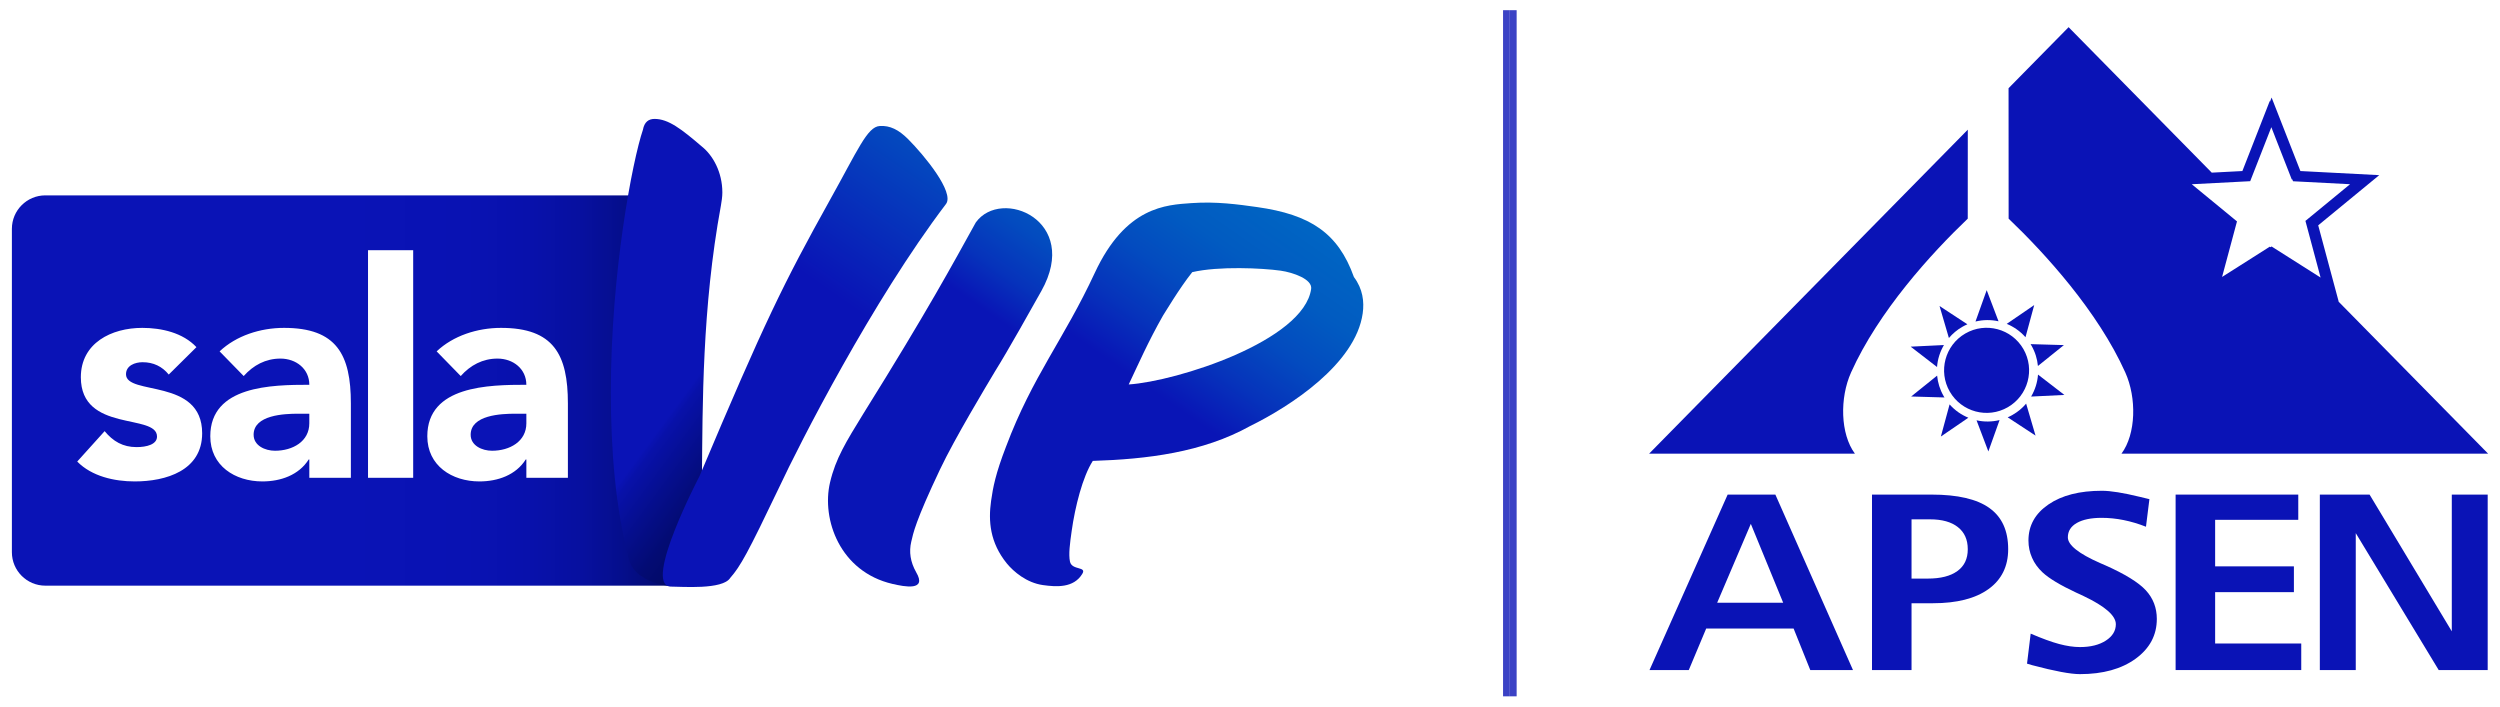
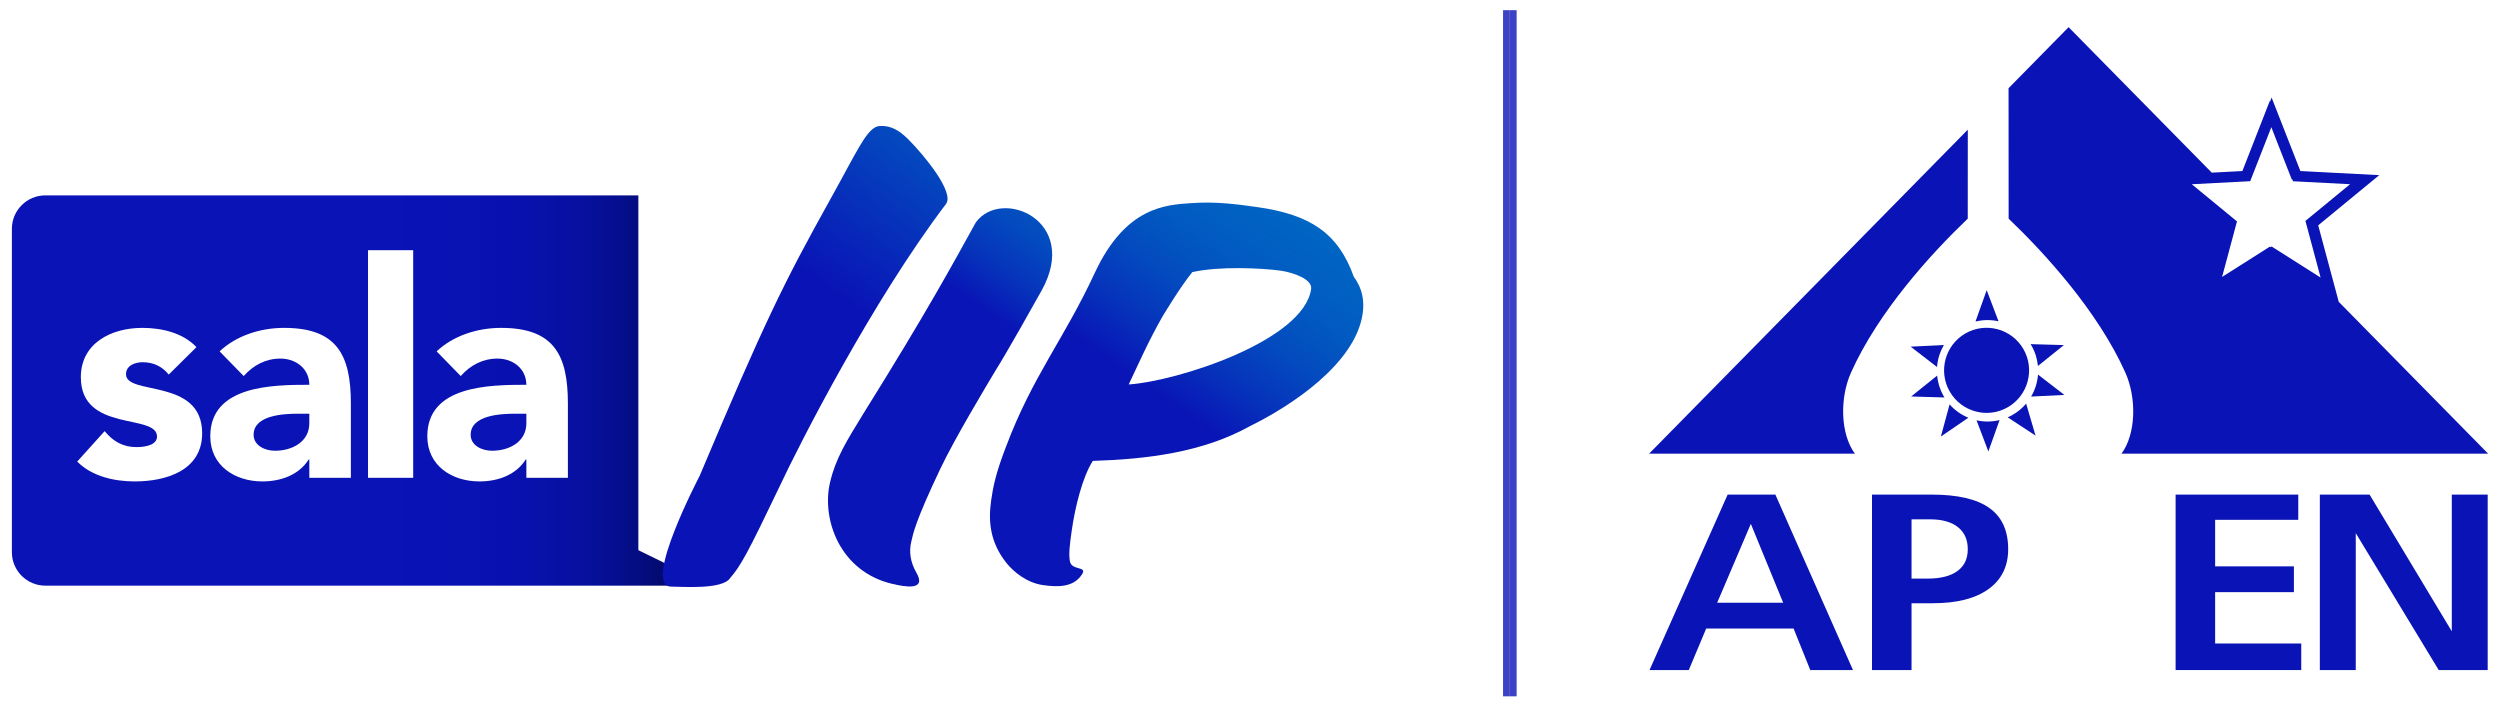
<svg xmlns="http://www.w3.org/2000/svg" width="184" height="52" viewBox="0 0 184 52" fill="none">
  <path d="M34.641 32C34.641 32.798 35.483 33.175 36.214 33.175C37.521 33.175 38.74 32.488 38.74 31.158V30.449H37.92C36.901 30.449 34.641 30.538 34.641 32H34.641Z" fill="#0A13B6" />
  <path d="M18.667 32C18.667 32.798 19.508 33.175 20.239 33.175C21.547 33.175 22.765 32.488 22.765 31.158V30.449H21.945C20.926 30.449 18.666 30.538 18.666 32H18.667Z" fill="#0A13B6" />
  <path d="M50.169 42.052L46.983 40.493V14.379H3.339C1.978 14.379 0.875 15.482 0.875 16.843V40.642C0.875 42.002 1.978 43.105 3.339 43.105H50.817L50.169 42.052ZM9.916 35.433C8.409 35.433 6.748 35.056 5.684 33.97L7.701 31.732C8.321 32.486 9.052 32.907 10.049 32.907C10.802 32.907 11.556 32.708 11.556 32.131C11.556 30.403 5.95 31.865 5.95 27.766C5.95 25.241 8.21 24.132 10.47 24.132C11.888 24.132 13.461 24.487 14.458 25.55L12.42 27.567C11.933 26.969 11.29 26.659 10.492 26.659C9.938 26.659 9.274 26.903 9.274 27.545C9.274 29.14 14.879 27.789 14.879 31.888C14.879 34.635 12.22 35.433 9.916 35.433ZM25.824 35.167H22.766V33.816H22.722C21.991 34.968 20.661 35.433 19.31 35.433C17.293 35.433 15.477 34.28 15.477 32.109C15.477 28.387 19.996 28.32 22.766 28.32C22.766 27.146 21.791 26.392 20.639 26.392C19.553 26.392 18.645 26.88 17.936 27.677L16.163 25.861C17.382 24.708 19.155 24.132 20.905 24.132C24.783 24.132 25.824 26.105 25.824 29.694V35.166V35.167ZM30.41 35.167H27.086V18.417H30.41V35.167ZM41.798 35.167H38.74V33.816H38.696C37.965 34.968 36.635 35.433 35.284 35.433C33.268 35.433 31.45 34.28 31.45 32.109C31.45 28.387 35.97 28.32 38.739 28.32C38.739 27.146 37.765 26.392 36.613 26.392C35.527 26.392 34.618 26.88 33.909 27.677L32.137 25.861C33.355 24.708 35.128 24.132 36.878 24.132C40.755 24.132 41.797 26.105 41.797 29.694V35.166L41.798 35.167Z" fill="url(#paint0_linear_10474_4015)" />
  <g filter="url(#filter0_d_10474_4015)">
-     <path d="M49.762 43.174C48.957 43.174 46.919 42.691 46.544 41.243C45.525 37.381 45.203 33.09 45.203 28.907C45.203 20.057 46.812 11.796 47.563 9.597C47.671 9.007 47.992 8.793 48.422 8.793C49.441 8.793 50.406 9.544 51.908 10.831C52.713 11.475 53.41 12.708 53.41 14.21C53.41 14.532 53.356 14.854 53.303 15.176C51.908 22.739 51.962 29.926 51.908 35.022" fill="url(#paint1_linear_10474_4015)" />
-   </g>
+     </g>
  <g filter="url(#filter1_d_10474_4015)">
    <path d="M51.74 35.021C56.514 23.703 57.909 20.861 61.342 14.693C63.38 11.046 64.077 9.329 64.989 9.275C65.74 9.222 66.383 9.543 67.081 10.24C68.261 11.421 70.514 14.156 69.87 15.014C64.453 22.147 59.089 32.66 57.587 35.878C55.281 40.706 54.745 41.671 53.994 42.529C53.439 43.425 50.406 43.173 49.596 43.173C47.53 43.056 51.741 35.02 51.741 35.02L51.74 35.021Z" fill="url(#paint2_linear_10474_4015)" />
  </g>
  <path d="M61.088 35.519C61.501 33.742 62.287 32.493 63.529 30.469C68.359 22.726 70.113 19.445 71.819 16.372C73.697 13.771 79.549 16.221 76.65 21.406C75.988 22.583 74.198 25.792 73.235 27.33C72.602 28.394 70.272 32.258 69.19 34.539C67.354 38.407 67.212 39.256 67.066 39.882C66.896 40.614 66.999 41.354 67.428 42.114C68.258 43.519 66.574 43.182 65.686 42.976C61.82 42.077 60.456 38.235 61.088 35.518V35.519Z" fill="url(#paint3_linear_10474_4015)" />
  <path d="M74.101 41.468C72.854 39.927 72.735 38.35 72.944 36.867C73.085 35.863 73.275 34.865 74.042 32.877C75.992 27.689 78.288 25.008 80.572 20.093C82.857 15.177 85.85 15.081 87.685 14.949C89.52 14.818 91.134 15.045 92.521 15.24C96.442 15.792 98.493 17.154 99.648 20.389C100.305 21.262 100.416 22.204 100.295 23.064C99.77 26.794 94.941 29.918 92.007 31.358C88.515 33.305 84.397 33.798 80.43 33.922C79.681 35.085 79.126 37.298 78.877 39.068C78.749 39.977 78.635 40.789 78.751 41.343C78.903 41.998 80.022 41.668 79.648 42.249C79.015 43.282 77.759 43.203 76.754 43.061C75.558 42.892 74.6 42.075 74.101 41.468ZM96.501 21.262C96.602 20.545 95.16 20.05 94.251 19.921C92.912 19.733 89.715 19.575 87.749 20.03C86.803 21.214 85.713 23.059 85.591 23.237C84.489 25.179 83.769 26.833 83.074 28.296C86.618 28.064 95.962 25.088 96.501 21.262Z" fill="url(#paint4_linear_10474_4015)" />
  <g opacity="0.8">
    <path d="M110.875 1L110.875 51" stroke="#0A13B6" stroke-width="0.5" stroke-linecap="square" />
    <path d="M111.375 1L111.375 51" stroke="#0A13B6" stroke-width="0.5" stroke-linecap="square" />
  </g>
  <g clip-path="url(#clip0_10474_4015)">
    <path d="M180.452 46.466L174.401 36.402H170.74V49.316H173.384V39.239L179.489 49.316H183.094V36.402H180.452V46.466Z" fill="#0A13B6" />
    <path d="M163.034 43.582H168.831V41.684H163.034V38.259H169.153V36.402H160.125V49.316H169.372V47.362H163.034V43.582Z" fill="#0A13B6" />
    <path d="M127.155 36.402L121.404 49.316H124.294L125.575 46.262H132.01L133.237 49.316H136.379L130.667 36.402H127.152H127.155ZM126.383 44.363L128.861 38.556L131.243 44.363H126.383Z" fill="#0A13B6" />
    <path d="M146.419 37.389C145.499 36.731 144.079 36.402 142.167 36.402H137.779V49.316H140.689V44.398H142.269C144.028 44.398 145.393 44.05 146.357 43.354C147.319 42.66 147.802 41.679 147.802 40.419C147.802 39.055 147.341 38.046 146.417 37.389H146.419ZM144.068 42.025C143.565 42.398 142.834 42.584 141.885 42.584H140.689V38.223H142.052C142.938 38.223 143.625 38.416 144.103 38.798C144.586 39.179 144.828 39.718 144.828 40.424C144.828 41.129 144.575 41.655 144.068 42.027V42.025Z" fill="#0A13B6" />
-     <path d="M154.92 41.595C154.836 41.557 154.718 41.509 154.565 41.44C152.985 40.746 152.194 40.111 152.194 39.55C152.194 39.093 152.414 38.743 152.85 38.492C153.287 38.242 153.898 38.113 154.678 38.113C155.214 38.113 155.753 38.168 156.298 38.277C156.841 38.386 157.39 38.55 157.944 38.767L158.197 36.738C158.044 36.704 157.807 36.645 157.488 36.567C156.269 36.27 155.341 36.121 154.7 36.121C153.056 36.121 151.747 36.456 150.767 37.128C149.783 37.8 149.294 38.685 149.294 39.783C149.294 40.231 149.382 40.655 149.56 41.054C149.732 41.453 149.994 41.81 150.333 42.128C150.811 42.573 151.636 43.07 152.806 43.616C152.943 43.678 153.043 43.722 153.107 43.753C153.16 43.778 153.247 43.818 153.355 43.871C154.935 44.623 155.726 45.315 155.726 45.943C155.726 46.426 155.48 46.83 154.995 47.145C154.505 47.464 153.869 47.624 153.085 47.624C152.62 47.624 152.108 47.548 151.549 47.398C150.984 47.247 150.289 46.992 149.458 46.635L149.189 48.844C149.278 48.875 149.409 48.913 149.582 48.961C151.226 49.398 152.394 49.616 153.085 49.616C154.778 49.616 156.145 49.236 157.184 48.48C158.224 47.721 158.742 46.746 158.742 45.552C158.742 44.736 158.472 44.035 157.936 43.45C157.397 42.866 156.391 42.245 154.915 41.591L154.92 41.595Z" fill="#0A13B6" />
    <path d="M136.237 27.414C138.26 22.911 142.142 18.655 144.826 16.093L144.83 9.543L121.375 33.389H136.521C135.444 31.936 135.397 29.286 136.237 27.416V27.414Z" fill="#0A13B6" />
    <path d="M144.647 24.546C143.152 25.41 142.64 27.327 143.504 28.824C144.368 30.321 146.283 30.834 147.779 29.969C149.274 29.104 149.786 27.187 148.922 25.69C148.058 24.193 146.143 23.68 144.647 24.546Z" fill="#0A13B6" />
-     <path d="M149.076 24.82L149.718 22.453L147.695 23.837C148.216 24.05 148.69 24.381 149.076 24.82Z" fill="#0A13B6" />
-     <path d="M144.416 24.061C144.543 23.987 144.669 23.925 144.8 23.868L142.75 22.523L143.439 24.877C143.709 24.56 144.035 24.28 144.416 24.061Z" fill="#0A13B6" />
    <path d="M147.092 23.649L146.221 21.355L145.396 23.665C145.959 23.527 146.54 23.525 147.089 23.647L147.092 23.649Z" fill="#0A13B6" />
    <path d="M149.509 25.424C149.786 25.903 149.943 26.419 149.992 26.936L151.902 25.399L149.451 25.328C149.471 25.359 149.491 25.39 149.509 25.424Z" fill="#0A13B6" />
    <path d="M151.939 29.067L149.998 27.57C149.956 28.14 149.781 28.695 149.49 29.187L151.939 29.067Z" fill="#0A13B6" />
    <path d="M148.147 30.523C148.023 30.596 147.894 30.659 147.766 30.716L149.815 32.06L149.124 29.707C148.854 30.024 148.528 30.304 148.145 30.523H148.147Z" fill="#0A13B6" />
    <path d="M143.49 29.762L142.848 32.128L144.871 30.744C144.35 30.531 143.876 30.201 143.49 29.764V29.762Z" fill="#0A13B6" />
    <path d="M145.473 30.933L146.343 33.227L147.168 30.918C146.605 31.055 146.024 31.058 145.475 30.936L145.473 30.933Z" fill="#0A13B6" />
    <path d="M143.055 29.157C142.778 28.678 142.621 28.161 142.572 27.645L140.662 29.182L143.113 29.253C143.093 29.222 143.073 29.191 143.055 29.16V29.157Z" fill="#0A13B6" />
    <path d="M143.074 25.395L140.625 25.514L142.566 27.012C142.608 26.442 142.783 25.887 143.074 25.395Z" fill="#0A13B6" />
    <path d="M183.125 33.39L172.098 22.18L172.127 22.198L170.62 16.584L175.112 12.891L169.309 12.589L167.19 7.179L167.073 7.479L167.055 7.432L166.113 9.841L165.039 12.589L162.785 12.707L152.249 2L147.83 6.492L147.835 16.093C150.52 18.658 154.402 22.914 156.423 27.415C157.263 29.284 157.217 31.935 156.142 33.388H183.122L183.125 33.39ZM167.441 10.058L168.673 13.206H168.715L168.768 13.341L172.965 13.558L172.289 14.113L169.679 16.258L170.554 19.525L170.795 20.428L167.19 18.141L167.108 18.192L167.055 18.156L164.179 19.982L163.545 20.383L164.642 16.295L161.314 13.56L165.615 13.336L167.17 9.362L167.441 10.054V10.058Z" fill="#0A13B6" />
  </g>
  <defs>
    <filter id="filter0_d_10474_4015" x="44.633" y="8.426" width="8.859" height="35.031" filterUnits="userSpaceOnUse" color-interpolation-filters="sRGB">
      <feFlood flood-opacity="0" result="BackgroundImageFix" />
      <feColorMatrix in="SourceAlpha" type="matrix" values="0 0 0 0 0 0 0 0 0 0 0 0 0 0 0 0 0 0 127 0" result="hardAlpha" />
      <feOffset dx="-0.245" dy="-0.041" />
      <feGaussianBlur stdDeviation="0.163" />
      <feColorMatrix type="matrix" values="0 0 0 0 0 0 0 0 0 0 0 0 0 0 0 0 0 0 0.38 0" />
      <feBlend mode="normal" in2="BackgroundImageFix" result="effect1_dropShadow_10474_4015" />
      <feBlend mode="normal" in="SourceGraphic" in2="effect1_dropShadow_10474_4015" result="shape" />
    </filter>
    <filter id="filter1_d_10474_4015" x="47.884" y="8.373" width="22.753" height="35.731" filterUnits="userSpaceOnUse" color-interpolation-filters="sRGB">
      <feFlood flood-opacity="0" result="BackgroundImageFix" />
      <feColorMatrix in="SourceAlpha" type="matrix" values="0 0 0 0 0 0 0 0 0 0 0 0 0 0 0 0 0 0 127 0" result="hardAlpha" />
      <feOffset dx="-0.245" />
      <feGaussianBlur stdDeviation="0.448" />
      <feColorMatrix type="matrix" values="0 0 0 0 0 0 0 0 0 0 0 0 0 0 0 0 0 0 0.38 0" />
      <feBlend mode="normal" in2="BackgroundImageFix" result="effect1_dropShadow_10474_4015" />
      <feBlend mode="normal" in="SourceGraphic" in2="effect1_dropShadow_10474_4015" result="shape" />
    </filter>
    <linearGradient id="paint0_linear_10474_4015" x1="0.876" y1="28.742" x2="50.817" y2="28.742" gradientUnits="userSpaceOnUse">
      <stop offset="0.49" stop-color="#0A13B6" />
      <stop offset="0.67" stop-color="#0912B3" />
      <stop offset="0.76" stop-color="#0811AC" />
      <stop offset="0.84" stop-color="#07109F" />
      <stop offset="0.9" stop-color="#050E8C" />
      <stop offset="0.95" stop-color="#030B74" />
      <stop offset="1" stop-color="#000856" />
    </linearGradient>
    <linearGradient id="paint1_linear_10474_4015" x1="40.355" y1="19.72" x2="63.015" y2="36.404" gradientUnits="userSpaceOnUse">
      <stop offset="0.49" stop-color="#0A13B6" />
      <stop offset="0.51" stop-color="#0811A9" />
      <stop offset="0.6" stop-color="#050E8B" />
      <stop offset="0.68" stop-color="#030B73" />
      <stop offset="0.77" stop-color="#010963" />
      <stop offset="0.87" stop-color="#000859" />
      <stop offset="1" stop-color="#000856" />
    </linearGradient>
    <linearGradient id="paint2_linear_10474_4015" x1="54.018" y1="33.46" x2="79.036" y2="-2.485" gradientUnits="userSpaceOnUse">
      <stop offset="0.32" stop-color="#0A13B6" />
      <stop offset="0.58" stop-color="#0445BE" />
      <stop offset="0.79" stop-color="#0069C4" />
    </linearGradient>
    <linearGradient id="paint3_linear_10474_4015" x1="62.805" y1="39.575" x2="87.824" y2="3.63" gradientUnits="userSpaceOnUse">
      <stop offset="0.44" stop-color="#0915B6" />
      <stop offset="0.51" stop-color="#0633BB" />
      <stop offset="0.59" stop-color="#034BBF" />
      <stop offset="0.67" stop-color="#015BC1" />
      <stop offset="0.76" stop-color="#0065C3" />
      <stop offset="0.87" stop-color="#0069C4" />
    </linearGradient>
    <linearGradient id="paint4_linear_10474_4015" x1="73.147" y1="46.772" x2="98.165" y2="10.828" gradientUnits="userSpaceOnUse">
      <stop offset="0.49" stop-color="#0915B6" />
      <stop offset="0.58" stop-color="#0633BB" />
      <stop offset="0.67" stop-color="#034BBF" />
      <stop offset="0.76" stop-color="#015BC1" />
      <stop offset="0.87" stop-color="#0065C3" />
      <stop offset="1" stop-color="#0069C4" />
    </linearGradient>
    <clipPath id="clip0_10474_4015">
      <rect width="61.75" height="50" fill="white" transform="translate(121.375 1)" />
    </clipPath>
  </defs>
</svg>